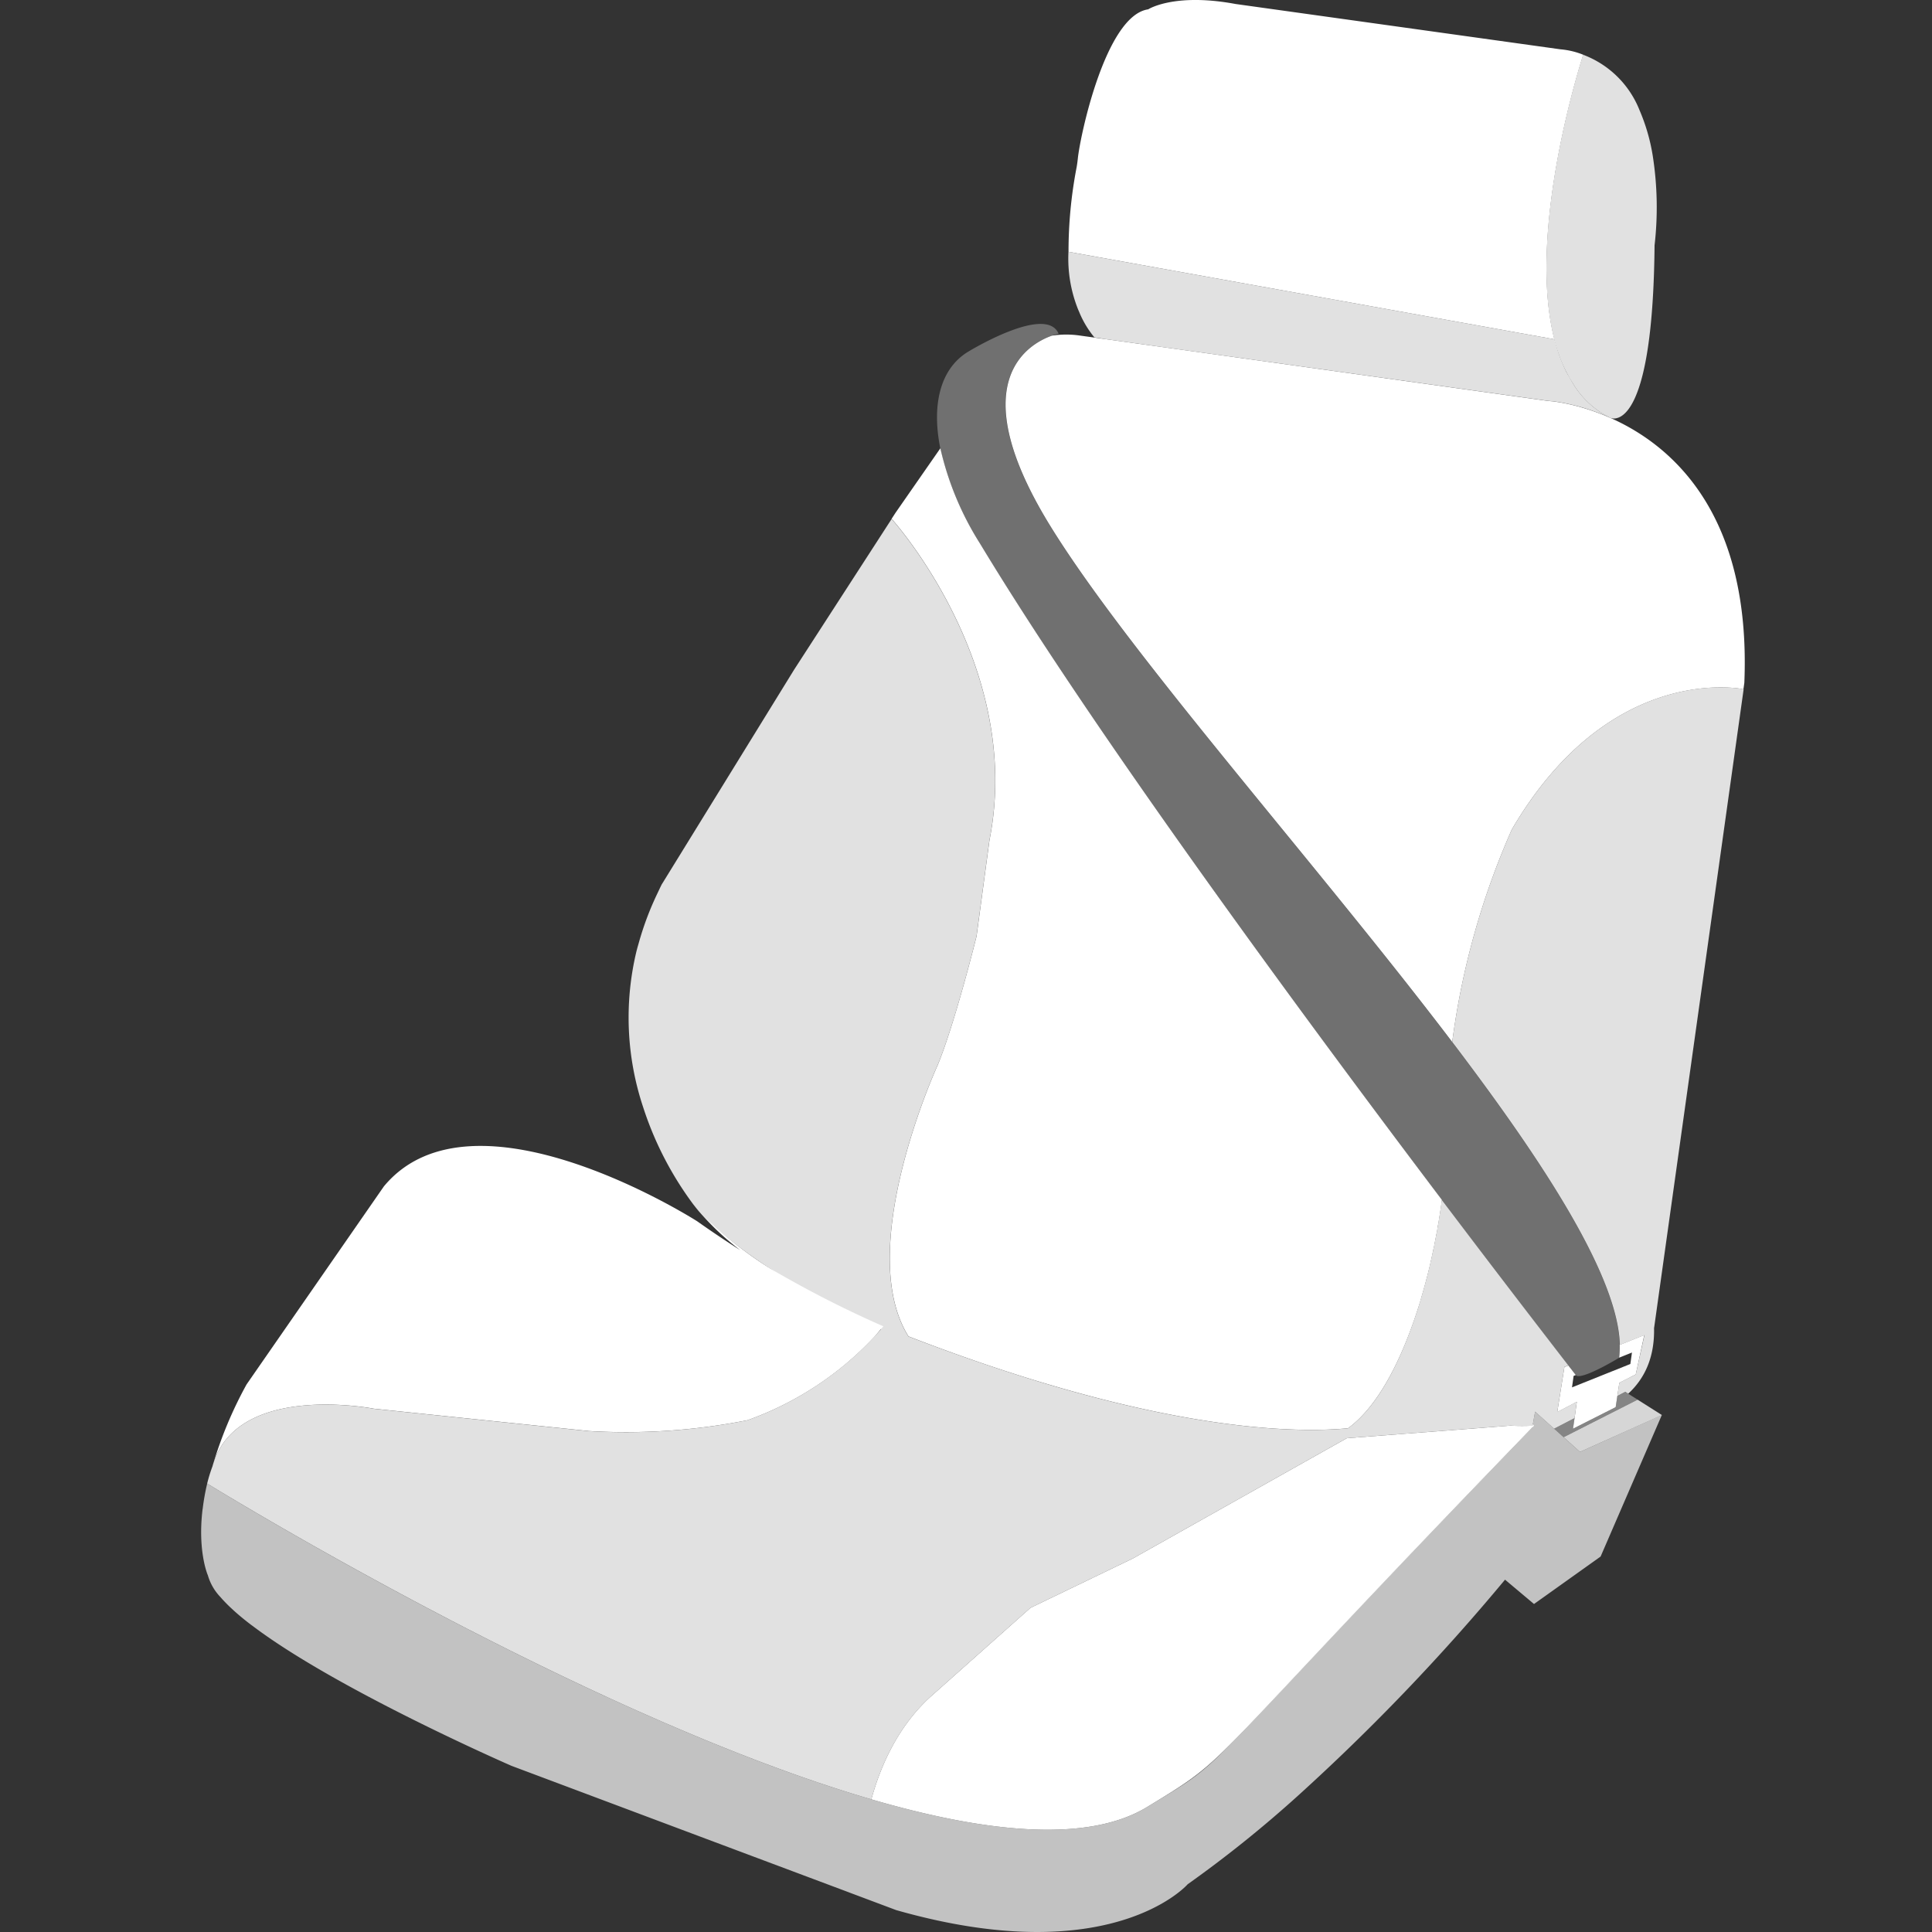
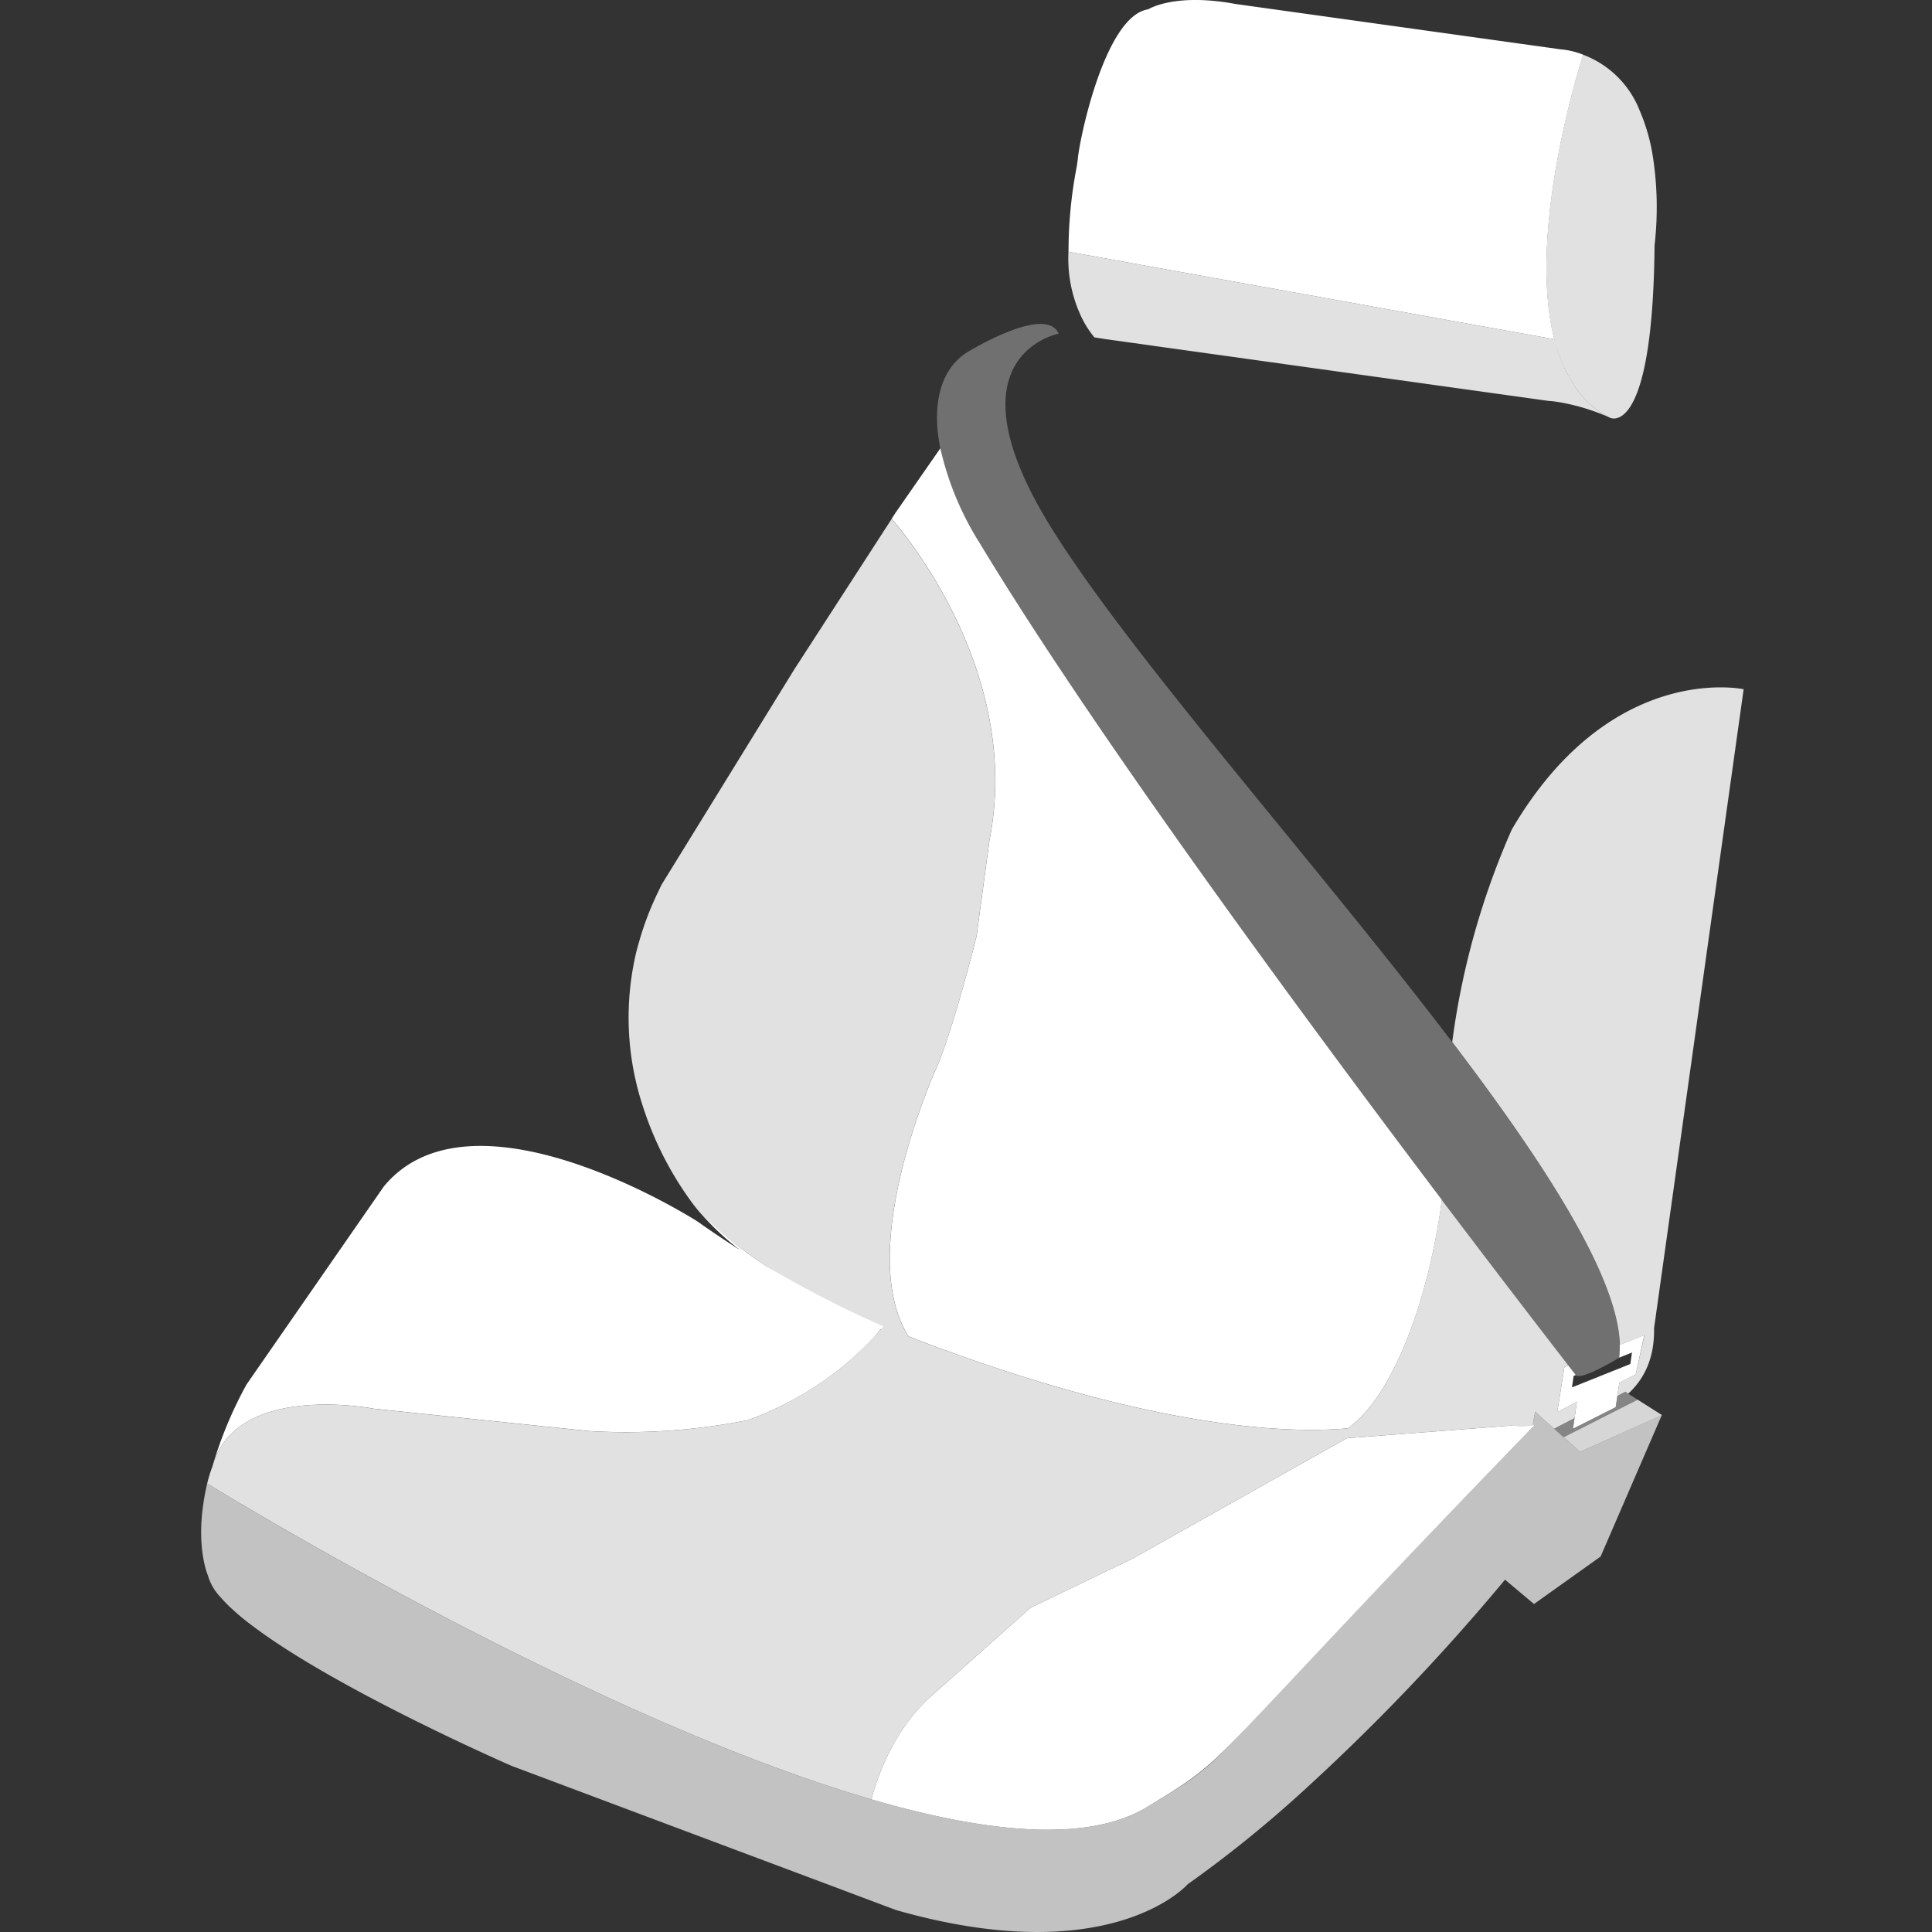
<svg xmlns="http://www.w3.org/2000/svg" viewBox="0 0 300 300">
  <rect x="0" y="0" width="300" height="300" fill="#333333" stroke="none" />
  <g fill="#fff">
    <path d="m 245.84 8.51 c .02 .01 .03 .01 .05 .02 v -.01 a 12.18 12.18 0 0 0 -3.57 -.86 l -50.46 -7.04 c -9.55 -1.78 -13.57 .83 -13.57 .83 -6.61 .95 -10.59 19.72 -10.93 23.21 -.05 .45 -.11 .91 -.19 1.35 a 68.87 68.87 0 0 0 -1.25 13.09 l 75.44 13.58 c -4.39 -17.15 4.46 -44.1 4.48 -44.17 z" />
    <path d="m 256.65 24.27 a 29.67 29.67 0 0 0 -2.06 -7.15 15.15 15.15 0 0 0 -8.48 -8.51 c -.07 -.03 -.13 -.06 -.2 -.08 l -.03 -.01 c -.02 -.01 -.03 -.01 -.05 -.02 -.03 .08 -8.87 27.02 -4.49 44.18 v .02 a 27.65 27.65 0 0 0 .86 2.73 c .03 .09 .07 .18 .1 .27 a 21.41 21.41 0 0 0 1.1 2.4 c .01 .02 .02 .03 .03 .05 .23 .43 .47 .86 .73 1.26 a 13.93 13.93 0 0 0 5.65 5.36 l .02 .01 c .06 .03 .11 .06 .17 .09 a 1.67 1.67 0 0 0 1.17 .02 l .05 -.01 c 1.93 -.65 5.5 -4.83 5.7 -26.78 a 51.8 51.8 0 0 0 -.27 -13.83 z" opacity=".85" />
    <path d="m 119.68 197.02 a 60.82 60.82 0 0 1 -11.17 -8.96 41.19 41.19 0 0 0 6.44 6.07 c -2.24 -1.43 -4.47 -2.92 -6.69 -4.49 0 0 -34.72 -22.22 -48.65 -5.42 l -21.32 30.75 a 62.84 62.84 0 0 0 -5.29 12.7 c 3.6 -13.14 25.04 -8.93 25.04 -8.93 l 33.42 3.47 a 97.07 97.07 0 0 0 24.6 -1.68 49.91 49.91 0 0 0 19.73 -12.97 c .64 -.73 .99 -1.18 .99 -1.18 l .03 .01 c .23 -.28 .35 -.44 .35 -.44 l .05 .02 a 168.01 168.01 0 0 1 -17.53 -8.95 z" />
    <path d="m 180.26 53.86 l 60.24 8.4 h .04 .02 l .12 .01 h .02 l .21 .02 h .03 l .27 .03 h .03 c .22 .03 .5 .07 .81 .12 l .05 .01 c .32 .05 .68 .12 1.08 .2 l .06 .01 c .41 .09 .85 .19 1.33 .31 l .04 .01 c .24 .06 .48 .12 .73 .19 l .02 .01 c .51 .14 1.05 .31 1.62 .5 l .08 .03 q .84 .28 1.74 .64 l .12 .05 c .3 .12 .6 .24 .9 .37 a 13.93 13.93 0 0 1 -5.65 -5.36 c -.21 -.33 -.4 -.69 -.6 -1.04 -.05 -.09 -.11 -.18 -.16 -.27 -.06 -.11 -.12 -.22 -.18 -.33 a 24.34 24.34 0 0 1 -1.7 -4.51 c -.05 -.19 -.11 -.37 -.16 -.56 v -.02 l -75.46 -13.58 a 21.24 21.24 0 0 0 1.37 8.63 c .01 .04 .03 .07 .04 .11 .07 .17 .14 .34 .21 .5 q .06 .13 .11 .26 a 15.13 15.13 0 0 0 2.3 3.79 l 1.36 .21 .23 .04 7.11 .99 z" opacity=".85" />
-     <path d="m 249.8 64.78 c -.31 -.13 -.6 -.26 -.9 -.37 l -.12 -.05 q -.9 -.36 -1.74 -.64 l -.08 -.03 c -.57 -.19 -1.11 -.35 -1.62 -.5 l -.02 -.01 c -.25 -.07 -.49 -.13 -.73 -.19 l -.04 -.01 c -.48 -.12 -.92 -.22 -1.33 -.31 l -.06 -.01 c -.4 -.08 -.76 -.15 -1.08 -.2 l -.05 -.01 c -.32 -.05 -.59 -.09 -.81 -.12 h -.03 l -.27 -.03 h -.03 l -.21 -.02 h -.02 l -.12 -.01 h -.02 -.04 l -61.84 -8.64 -7.11 -.99 -3.88 -.54 a 14.61 14.61 0 0 0 -4.3 .02 c -3.55 1.25 -14.16 7.09 -.18 29.68 12.37 19.99 40.99 51.93 62.33 80 a 120.29 120.29 0 0 1 9.25 -32.99 c 15.13 -25.85 35.36 -21.91 35.97 -21.79 l .14 -1 c 1.1 -26.77 -11.74 -37.2 -21.06 -41.24 z" />
    <path d="m 245.34 225.45 l -4.75 -4.26 -2.22 -1.99 -.39 2.19 -.05 .28 c -.01 -.02 -1.22 1.23 -1.22 1.23 -53.78 55.51 -44.54 49.13 -58.57 57.68 -9.24 5.64 -25.01 4.02 -42.84 -1.18 -44.91 -13.09 -102.96 -48.93 -103.13 -49.04 -.01 .04 -.01 .07 -.02 .1 a 34.97 34.97 0 0 0 -.67 3.77 c -.01 .08 -.03 .17 -.04 .25 -.76 6.53 .84 10.14 .84 10.14 a 8.11 8.11 0 0 0 1.91 3.33 23.2 23.2 0 0 0 2 2.03 c .03 .02 .05 .05 .07 .07 .84 .76 1.78 1.54 2.82 2.32 l .1 .07 .08 .06 c 13.17 9.95 40.17 21.7 40.17 21.7 l 29.09 10.91 23.08 8.65 .63 .24 6.93 2.6 c 33.42 9.53 45.25 -4 45.25 -4 l .02 -.02 a 186.67 186.67 0 0 0 16.97 -13.61 328.21 328.21 0 0 0 32.3 -33.68 l 3 2.52 1.5 1.26 10.34 -7.37 9.51 -21.98 z" opacity=".7" />
    <path d="m 234.55 221.37 l -25.41 1.95 -33.23 18.68 -15.89 7.66 -15.56 13.84 c -4.92 4.5 -7.65 10.44 -9.16 15.9 17.83 5.2 33.59 6.82 42.84 1.18 14.03 -8.55 6.28 -3.68 60.06 -59.19 a 1.24 1.24 0 0 0 -.18 -.24 l -.04 .23 a 31.55 31.55 0 0 1 -3.43 -.01 z" />
    <path d="m 153.65 130.44 l -2.01 14.94 s -3.31 13.39 -6.05 20.05 l -.04 .08 c -.76 1.69 -12.76 28.79 -4.48 42 8.57 3.32 16.31 5.9 23.24 7.9 24.39 7.06 38.87 6.96 45.01 6.37 4.06 -2.96 7.3 -8.74 9.73 -15.31 l .02 -.05 q .21 -.57 .41 -1.15 l .05 -.13 q .19 -.54 .37 -1.09 c .02 -.07 .05 -.13 .07 -.2 q .17 -.52 .34 -1.05 c .03 -.09 .06 -.18 .08 -.27 q .16 -.5 .3 -1 c .03 -.11 .06 -.21 .09 -.32 q .14 -.48 .28 -.96 l .1 -.37 q .13 -.46 .25 -.92 l .11 -.42 q .12 -.44 .23 -.88 l .11 -.46 c .07 -.28 .14 -.56 .2 -.84 .04 -.16 .08 -.33 .11 -.49 .06 -.27 .12 -.54 .18 -.81 q .06 -.26 .11 -.52 c .06 -.26 .11 -.52 .17 -.77 .04 -.19 .08 -.37 .11 -.56 q .07 -.36 .14 -.72 c .04 -.2 .08 -.4 .12 -.61 .04 -.22 .09 -.45 .13 -.67 s .08 -.43 .11 -.65 .07 -.41 .11 -.61 c .04 -.24 .08 -.47 .11 -.7 .03 -.18 .06 -.36 .09 -.54 .04 -.27 .08 -.53 .12 -.79 .02 -.14 .04 -.28 .06 -.42 q .09 -.6 .16 -1.19 c -21.42 -28.35 -54.03 -72.6 -71.76 -101.98 a 47.06 47.06 0 0 1 -6.11 -14.72 l -6.96 10.01 -.61 .94 c .55 .62 20.51 23.06 15.2 49.88 z" />
    <path d="m 256.85 206.19 l 7.67 -54.71 6.23 -44.45 -.03 -.01 c -.62 -.13 -20.84 -4.06 -35.97 21.79 a 120.29 120.29 0 0 0 -9.25 32.99 c 14.57 19.17 25.74 36.53 26.03 47.04 l 3.81 -1.52 -1.34 6.1 -2.55 1.29 -.11 .75 -.2 1.3 1.24 -.64 .45 .29 c 2.46 -2.26 4.12 -5.52 4.01 -10.23 z" opacity=".85" />
    <path d="m 244.77 213.62 c 1.17 .56 6.65 -2.79 6.65 -2.79 a 13.3 13.3 0 0 0 .09 -1.99 c -.28 -10.51 -11.46 -27.87 -26.03 -47.04 -21.34 -28.07 -49.96 -60.01 -62.33 -80 -13.98 -22.59 -3.37 -28.42 .18 -29.68 a 8.01 8.01 0 0 1 1.05 -.3 c -1.96 -4.65 -14.14 2.85 -14.14 2.85 -4.13 2.57 -5.63 7.96 -4.23 14.96 a 47.06 47.06 0 0 0 6.11 14.72 c 17.74 29.37 50.35 73.62 71.76 101.98 9.55 12.64 16.86 22.11 19.65 25.7 .6 .78 1 1.29 1.16 1.49 z" opacity=".3" />
    <path d="m 254.29 217.34 l -11.49 5.83 2.54 2.28 12.72 -5.72 z" opacity=".8" />
    <path d="m 244.85 217.66 l -3.04 1.6 1.11 -7 .61 -.24 c -2.79 -3.61 -10.11 -13.08 -19.65 -25.7 q -.08 .59 -.16 1.19 c -.02 .14 -.04 .28 -.06 .42 -.04 .26 -.08 .53 -.12 .79 -.03 .18 -.06 .36 -.09 .54 -.04 .23 -.07 .47 -.11 .7 -.03 .2 -.07 .41 -.11 .61 s -.08 .43 -.11 .65 -.08 .45 -.13 .67 c -.04 .2 -.08 .4 -.12 .61 q -.07 .36 -.14 .72 c -.04 .19 -.08 .37 -.11 .56 -.05 .26 -.11 .52 -.17 .77 -.04 .17 -.07 .35 -.11 .52 -.06 .27 -.12 .54 -.18 .81 -.04 .16 -.08 .33 -.11 .49 -.07 .28 -.13 .56 -.2 .84 l -.11 .46 q -.11 .44 -.23 .88 c -.04 .14 -.07 .28 -.11 .42 q -.12 .46 -.25 .92 l -.1 .37 q -.14 .48 -.28 .96 c -.03 .11 -.06 .21 -.09 .32 q -.15 .5 -.3 1 c -.03 .09 -.05 .18 -.08 .27 q -.16 .52 -.34 1.05 c -.02 .07 -.04 .13 -.07 .2 q -.18 .55 -.37 1.09 l -.05 .13 q -.2 .58 -.41 1.15 l -.02 .05 c -2.42 6.57 -5.66 12.35 -9.73 15.31 -6.14 .59 -20.62 .69 -45.01 -6.37 -6.94 -2.01 -14.67 -4.59 -23.24 -7.9 -8.28 -13.21 3.72 -40.31 4.48 -42 l .04 -.08 c 2.75 -6.66 6.05 -20.05 6.05 -20.05 l 2.01 -14.94 c 5.31 -26.82 -14.65 -49.26 -15.19 -49.86 l -15.14 23.4 -20.56 33.35 -.02 .03 c -.02 .04 -.04 .09 -.06 .13 -.2 .4 -.38 .8 -.57 1.19 a 46.79 46.79 0 0 0 -2.84 7.47 c -.1 .36 -.21 .73 -.31 1.09 -.03 .13 -.07 .26 -.1 .38 a 44.04 44.04 0 0 0 1.01 24.27 52.09 52.09 0 0 0 7.85 15.19 l .02 .02 c .48 .62 .77 .96 .77 .96 6.5 6.95 17.46 13.02 24.99 16.68 1.22 .59 2.34 1.12 3.35 1.58 l -.06 .08 c -.23 .28 -.57 .67 -1.02 1.16 a 49.91 49.91 0 0 1 -19.73 12.97 97.07 97.07 0 0 1 -24.6 1.68 l -33.42 -3.47 s -21.41 -4.21 -25.01 8.92 a 23.41 23.41 0 0 0 -.83 2.69 c .17 .1 58.22 35.95 103.13 49.04 1.51 -5.46 4.25 -11.4 9.16 -15.9 l 15.56 -13.84 15.89 -7.66 33.23 -18.68 25.41 -1.95 a 31.55 31.55 0 0 0 3.43 .02 l .04 -.23 .35 -1.96 2.22 1.99 .73 .66 3.18 -1.65 z" opacity=".85" />
    <path d="m 252.38 216.13 l -1.24 .64 -.16 1.08 -.1 .65 -6.61 3.35 .18 -1.33 .05 -.32 -3.18 1.65 1.48 1.32 11.49 -5.83 z" opacity=".4" />
    <path d="m 244.45 220.52 l -.19 1.33 6.62 -3.35 .1 -.65 .16 -1.08 .2 -1.3 .11 -.75 2.55 -1.3 1.32 -6.11 -3.81 1.52 a 13.3 13.3 0 0 1 -.09 1.99 l 1.99 -.8 -.25 1.78 -9.06 3.63 .25 -1.78 .34 -.13 c -.15 -.2 -.55 -.71 -1.16 -1.49 l -.61 .24 -1.11 7 3.04 -1.6 -.35 2.53 z" />
  </g>
</svg>